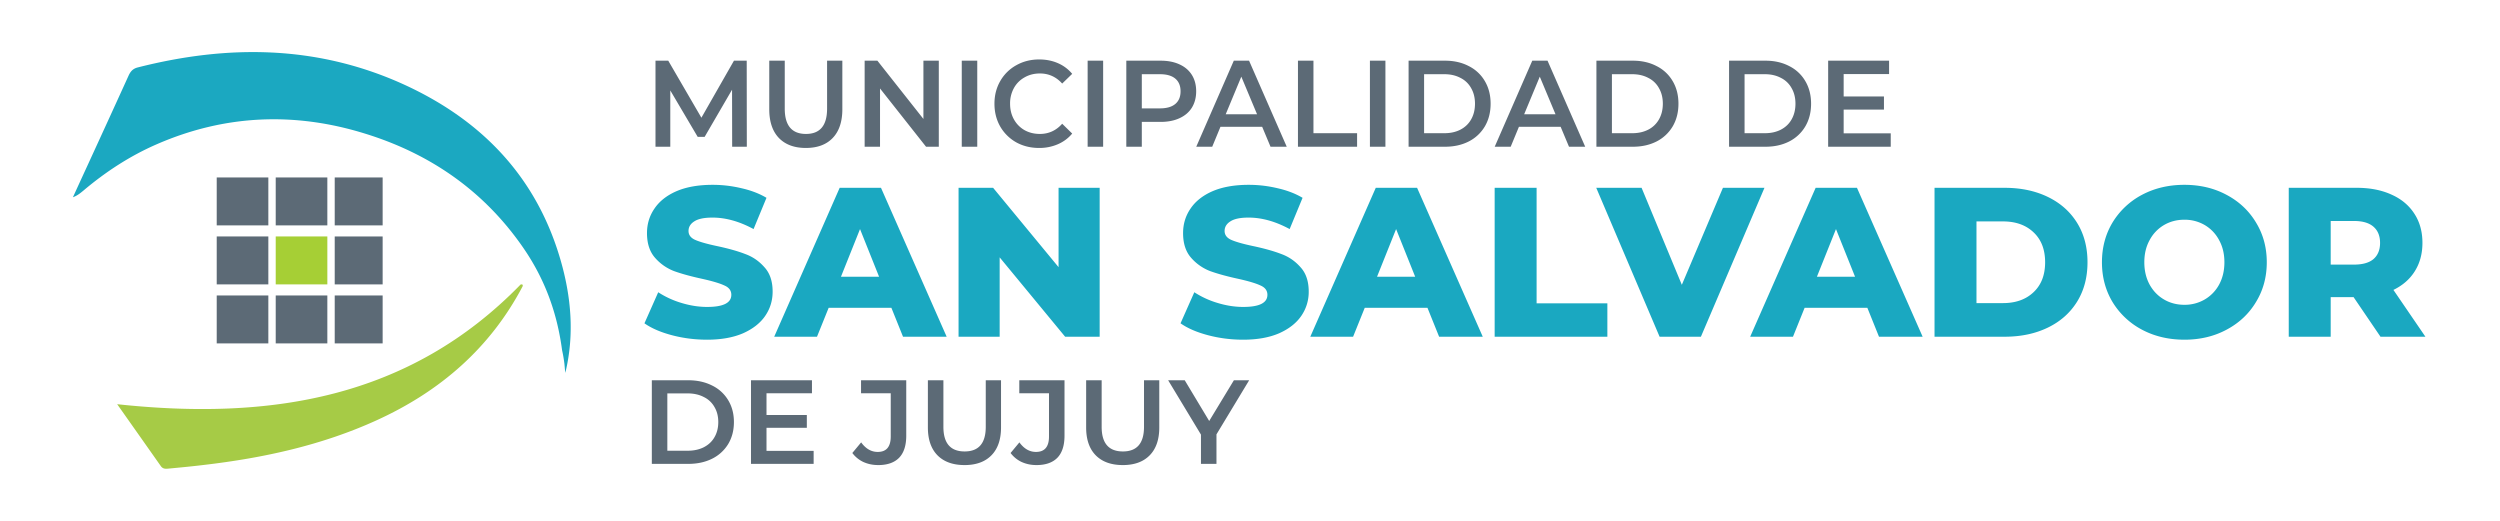
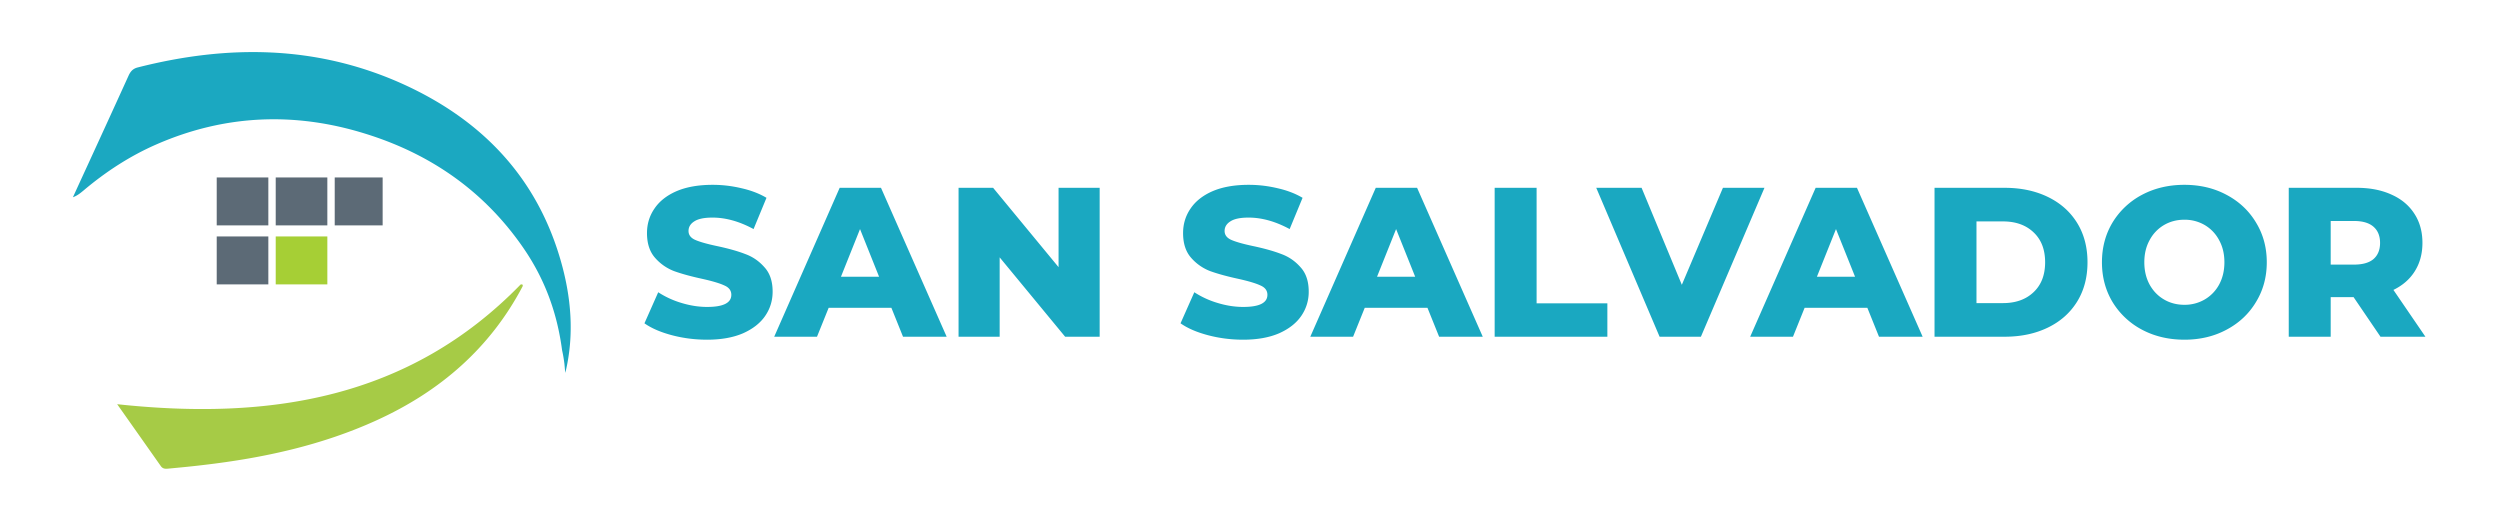
<svg xmlns="http://www.w3.org/2000/svg" width="240" height="50" fill="none">
  <path fill="#1BA8C1" d="M53.959 33.614c-.468-3.538-1.622-6.733-3.638-9.697-3.773-5.533-8.97-9.145-15.3-11.097-6.735-2.088-13.418-1.817-19.935 1.012-2.577 1.117-4.916 2.641-7.057 4.447-.301.25-.603.501-1.029.658a864 864 0 0 1 1.403-3.059c1.31-2.85 2.62-5.71 3.919-8.57.187-.418.405-.71.904-.835 8.616-2.193 17.108-2.14 25.34 1.545 7.504 3.371 12.857 8.8 15.216 16.838 1.05 3.58 1.383 7.245.489 10.94-.063-.5-.063-.7-.094-.929-.041-.303-.093-.689-.218-1.252Z" />
  <path fill="#A6CB46" d="M50.165 27.501c-3.111 5.91-7.892 10.05-13.957 12.823-5.293 2.422-10.92 3.643-16.682 4.315-1.096.135-2.203.238-3.299.342-.292.031-.574.062-.783-.228a4936.056 4936.056 0 0 0-4.196-5.95c14.635 1.573 28.04-.508 38.729-11.488.167-.042.25.01.188.186Z" />
  <path fill="#5C6A76" d="M25.76 17.036h-4.955v4.601h4.956v-4.601Zm5.665 0h-4.956v4.601h4.956v-4.601Zm5.309 0h-4.601v4.601h4.601v-4.601ZM25.76 22.699h-4.955v4.602h4.956v-4.602Z" />
  <path fill="#A6CF35" d="M31.425 22.699h-4.956v4.602h4.956v-4.602Z" />
-   <path fill="#5C6A76" d="M36.734 22.699h-4.601v4.602h4.601v-4.602ZM25.76 28.363h-4.955v4.602h4.956v-4.602Zm5.665 0h-4.956v4.602h4.956v-4.602Zm5.309 0h-4.601v4.602h4.601v-4.602Zm33.554-14.278-.011-5.474-2.633 4.53h-.664l-2.632-4.46v5.405h-1.42v-8.26h1.225l3.182 5.475 3.125-5.475h1.225l.01 8.26h-1.407Zm7.074.119c-1.106 0-1.968-.32-2.586-.956-.618-.645-.927-1.566-.927-2.761V5.826h1.487v4.602c0 1.62.68 2.43 2.038 2.43 1.35 0 2.026-.81 2.026-2.43V5.826h1.465v4.66c0 1.196-.31 2.117-.927 2.762-.61.637-1.47.956-2.576.956Zm12.763-8.378v8.26H88.9l-4.418-5.593v5.592h-1.476V5.826h1.224l4.418 5.593V5.826h1.477Zm2.204 0h1.488v8.26h-1.488v-8.26Zm7.421 8.378c-.81 0-1.542-.181-2.198-.543a4.075 4.075 0 0 1-1.534-1.522c-.366-.645-.55-1.373-.55-2.183 0-.81.188-1.538.561-2.183a3.988 3.988 0 0 1 1.534-1.51c.656-.37 1.389-.555 2.198-.555.656 0 1.255.118 1.797.354.541.236.999.578 1.373 1.027l-.961.932c-.58-.645-1.294-.968-2.14-.968-.55 0-1.042.126-1.477.378a2.597 2.597 0 0 0-1.019 1.026 3.04 3.04 0 0 0-.366 1.499c0 .558.122 1.058.366 1.498.244.44.584.787 1.019 1.039.435.243.927.365 1.476.365.847 0 1.561-.326 2.141-.979l.961.944c-.374.448-.835.79-1.385 1.027a4.454 4.454 0 0 1-1.797.354Zm4.664-8.378h1.488v8.26h-1.488v-8.26Zm7.008 0c.695 0 1.298.118 1.809.354.519.236.915.574 1.19 1.015.275.44.412.963.412 1.569 0 .598-.137 1.121-.412 1.57-.275.44-.671.778-1.19 1.014-.511.236-1.114.354-1.809.354h-1.808v2.383h-1.488V5.826h3.296Zm-.068 4.578c.648 0 1.14-.142 1.476-.425.336-.283.504-.688.504-1.215 0-.527-.168-.932-.504-1.215-.336-.283-.828-.425-1.476-.425h-1.74v3.28h1.74Zm9.816 1.77h-4.006l-.79 1.912h-1.533l3.605-8.26h1.465l3.617 8.26h-1.557l-.801-1.912Zm-.492-1.204-1.511-3.61-1.499 3.61h3.01Zm3.926-5.144h1.488v6.962h4.189v1.297h-5.677V5.826Zm6.909 0h1.488v8.26h-1.488v-8.26Zm3.712 0h3.502c.855 0 1.614.173 2.278.52a3.677 3.677 0 0 1 1.545 1.45c.366.622.549 1.342.549 2.16 0 .818-.183 1.542-.549 2.17a3.777 3.777 0 0 1-1.545 1.452c-.664.338-1.423.508-2.278.508h-3.502v-8.26Zm3.434 6.962c.587 0 1.102-.114 1.545-.343.45-.236.793-.566 1.03-.99.244-.433.366-.933.366-1.5 0-.566-.122-1.061-.366-1.486a2.364 2.364 0 0 0-1.03-.991c-.443-.236-.958-.354-1.545-.354h-1.946v5.664h1.946Zm11.164-.614h-4.006l-.79 1.912h-1.534l3.606-8.26h1.465l3.616 8.26h-1.556l-.801-1.912Zm-.493-1.204-1.51-3.61-1.5 3.61h3.01Zm3.926-5.144h3.503c.854 0 1.614.173 2.277.52a3.685 3.685 0 0 1 1.546 1.45c.366.622.549 1.342.549 2.16 0 .818-.183 1.542-.549 2.17a3.786 3.786 0 0 1-1.546 1.452c-.663.338-1.423.508-2.277.508h-3.503v-8.26Zm3.434 6.962c.588 0 1.103-.114 1.545-.343a2.45 2.45 0 0 0 1.03-.99c.244-.433.367-.933.367-1.5 0-.566-.123-1.061-.367-1.486a2.358 2.358 0 0 0-1.03-.991c-.442-.236-.957-.354-1.545-.354h-1.946v5.664h1.946Zm9.3-6.962h3.502c.855 0 1.614.173 2.278.52a3.677 3.677 0 0 1 1.545 1.45c.366.622.549 1.342.549 2.16 0 .818-.183 1.542-.549 2.17a3.777 3.777 0 0 1-1.545 1.452c-.664.338-1.423.508-2.278.508h-3.502v-8.26Zm3.434 6.962c.587 0 1.102-.114 1.545-.343.45-.236.793-.566 1.03-.99.244-.433.366-.933.366-1.5 0-.566-.122-1.061-.366-1.486a2.364 2.364 0 0 0-1.03-.991c-.443-.236-.958-.354-1.545-.354h-1.946v5.664h1.946Zm12.088.012v1.285h-6.009V5.826h5.849v1.286h-4.361V9.26h3.869v1.262h-3.869V12.8h4.521ZM62.575 36.505h3.505c.855 0 1.615.168 2.28.504a3.64 3.64 0 0 1 1.546 1.41c.366.605.55 1.304.55 2.1 0 .794-.184 1.497-.55 2.109a3.738 3.738 0 0 1-1.547 1.41c-.664.33-1.424.494-2.28.494h-3.504v-8.027Zm3.436 6.765c.588 0 1.104-.11 1.547-.332.45-.23.794-.55 1.03-.964.245-.42.367-.905.367-1.456 0-.55-.122-1.032-.367-1.445a2.333 2.333 0 0 0-1.03-.963c-.443-.23-.959-.344-1.547-.344h-1.947v5.504h1.947Zm12.098.012v1.25h-6.014v-8.027h5.853v1.25h-4.364v2.087h3.872v1.227h-3.872v2.213h4.525Zm6.188 1.364c-.511 0-.985-.1-1.42-.298a2.832 2.832 0 0 1-1.054-.86l.848-1.02c.442.611.973.917 1.592.917.832 0 1.248-.493 1.248-1.48v-4.15H82.66v-1.25H87v5.32c0 .94-.229 1.648-.687 2.122-.458.466-1.13.7-2.016.7Zm8.297 0c-1.107 0-1.97-.31-2.589-.929-.618-.627-.928-1.52-.928-2.683v-4.53h1.49v4.473c0 1.575.679 2.362 2.038 2.362 1.352 0 2.028-.788 2.028-2.362v-4.472h1.466v4.53c0 1.161-.31 2.056-.928 2.682-.611.62-1.47.93-2.577.93Zm6.896 0c-.512 0-.985-.1-1.42-.298a2.832 2.832 0 0 1-1.054-.86l.847-1.02c.443.611.974.917 1.592.917.833 0 1.249-.493 1.249-1.48v-4.15h-2.852v-1.25h4.341v5.32c0 .94-.229 1.648-.687 2.122-.458.466-1.13.7-2.016.7Zm8.296 0c-1.107 0-1.97-.31-2.588-.929-.619-.627-.928-1.52-.928-2.683v-4.53h1.489v4.473c0 1.575.68 2.362 2.039 2.362 1.351 0 2.027-.788 2.027-2.362v-4.472h1.466v4.53c0 1.161-.309 2.056-.927 2.682-.611.62-1.47.93-2.578.93Zm8.995-2.946v2.831h-1.489v-2.809l-3.15-5.217h1.592l2.349 3.91 2.371-3.91h1.466l-3.139 5.194Z" />
  <path fill="#1AA8C1" d="M67.867 32.61c-1.153 0-2.271-.142-3.356-.428-1.085-.286-1.966-.667-2.644-1.144l1.322-2.982a8.541 8.541 0 0 0 2.217 1.022c.84.258 1.668.388 2.481.388 1.546 0 2.32-.388 2.32-1.165 0-.408-.225-.707-.672-.898-.434-.204-1.14-.415-2.115-.633-1.072-.232-1.966-.477-2.685-.735a4.608 4.608 0 0 1-1.851-1.287c-.515-.585-.773-1.375-.773-2.369 0-.871.237-1.654.712-2.348.474-.708 1.18-1.266 2.115-1.675.95-.408 2.109-.613 3.478-.613.936 0 1.858.11 2.766.327.909.204 1.709.51 2.4.92l-1.24 3.001c-1.356-.735-2.671-1.103-3.946-1.103-.8 0-1.383.123-1.75.368-.365.231-.548.538-.548.919s.216.667.65.858c.434.19 1.133.388 2.095.592 1.085.231 1.98.483 2.685.756.719.258 1.336.68 1.851 1.266.529.572.793 1.354.793 2.348 0 .858-.237 1.634-.712 2.328-.474.695-1.186 1.253-2.135 1.675-.95.408-2.102.613-3.458.613Zm17.705-3.063h-6.02l-1.12 2.778h-4.108l6.285-14.296h3.966l6.305 14.296h-4.19l-1.118-2.778Zm-1.18-2.981-1.83-4.575-1.83 4.575h3.66Zm21.176-8.536v14.295h-3.315l-6.285-7.618v7.618h-3.946V18.029h3.316l6.284 7.618v-7.618h3.946Zm13.764 14.58c-1.153 0-2.272-.142-3.356-.428-1.085-.286-1.967-.667-2.645-1.144l1.323-2.982a8.532 8.532 0 0 0 2.217 1.022c.84.258 1.667.388 2.481.388 1.546 0 2.319-.388 2.319-1.165 0-.408-.224-.707-.672-.898-.433-.204-1.139-.415-2.115-.633-1.071-.232-1.966-.477-2.685-.735a4.617 4.617 0 0 1-1.851-1.287c-.515-.585-.772-1.375-.772-2.369 0-.871.237-1.654.711-2.348.475-.708 1.18-1.266 2.116-1.675.949-.408 2.108-.613 3.478-.613.935 0 1.857.11 2.766.327.908.204 1.708.51 2.4.92l-1.241 3.001c-1.356-.735-2.671-1.103-3.946-1.103-.8 0-1.383.123-1.749.368-.366.231-.549.538-.549.919s.217.667.651.858c.434.19 1.132.388 2.095.592 1.085.231 1.98.483 2.685.756.718.258 1.335.68 1.851 1.266.528.572.793 1.354.793 2.348a4.03 4.03 0 0 1-.712 2.328c-.475.695-1.186 1.253-2.136 1.675-.949.408-2.101.613-3.457.613Zm17.704-3.063h-6.02l-1.119 2.778h-4.108l6.285-14.296h3.966l6.305 14.296h-4.19l-1.119-2.778Zm-1.179-2.981-1.831-4.575-1.83 4.575h3.661Zm7.63-8.536h4.027v11.088h6.793v3.207h-10.82V18.029Zm25.902 0-6.102 14.295h-3.966l-6.082-14.296h4.353l3.864 9.313 3.946-9.313h3.987Zm9.876 11.517h-6.021l-1.118 2.778h-4.109l6.285-14.296h3.966l6.305 14.296h-4.19l-1.118-2.778Zm-1.18-2.981-1.831-4.575-1.83 4.575h3.661Zm7.63-8.536h6.732c1.56 0 2.943.292 4.15.877 1.207.586 2.142 1.416 2.807 2.492.664 1.075.996 2.335.996 3.778s-.332 2.703-.996 3.778c-.665 1.076-1.6 1.906-2.807 2.492-1.207.585-2.59.878-4.15.878h-6.732V18.029Zm6.57 11.068c1.22 0 2.196-.347 2.929-1.041.745-.695 1.118-1.655 1.118-2.88 0-1.225-.373-2.185-1.118-2.88-.733-.694-1.709-1.041-2.929-1.041h-2.543v7.842h2.543Zm17.414 3.512c-1.505 0-2.861-.32-4.068-.96a7.284 7.284 0 0 1-2.827-2.654c-.678-1.13-1.017-2.403-1.017-3.819s.339-2.689 1.017-3.819a7.284 7.284 0 0 1 2.827-2.655c1.207-.64 2.563-.96 4.068-.96 1.505 0 2.854.32 4.047.96 1.207.64 2.15 1.525 2.828 2.655.691 1.13 1.037 2.403 1.037 3.819s-.346 2.689-1.037 3.819c-.678 1.13-1.621 2.015-2.828 2.655-1.193.64-2.542.96-4.047.96Zm0-3.349a3.8 3.8 0 0 0 1.952-.51 3.686 3.686 0 0 0 1.384-1.43c.339-.626.508-1.34.508-2.144 0-.803-.169-1.511-.508-2.124a3.651 3.651 0 0 0-1.384-1.45 3.801 3.801 0 0 0-1.952-.51c-.719 0-1.37.17-1.953.51a3.649 3.649 0 0 0-1.383 1.45c-.339.613-.508 1.32-.508 2.124 0 .803.169 1.518.508 2.144.339.613.8 1.09 1.383 1.43.583.34 1.234.51 1.953.51Zm16.245-.735h-2.197v3.799h-4.027V18.029h6.509c1.288 0 2.407.218 3.356.654.949.422 1.681 1.035 2.197 1.838.515.79.772 1.722.772 2.798 0 1.034-.244 1.94-.732 2.716-.474.762-1.159 1.361-2.054 1.797l3.071 4.493h-4.312l-2.583-3.799Zm2.543-5.207c0-.668-.211-1.185-.631-1.552-.42-.368-1.044-.552-1.871-.552h-2.238v4.187h2.238c.827 0 1.451-.177 1.871-.531.42-.368.631-.885.631-1.552Z" />
</svg>